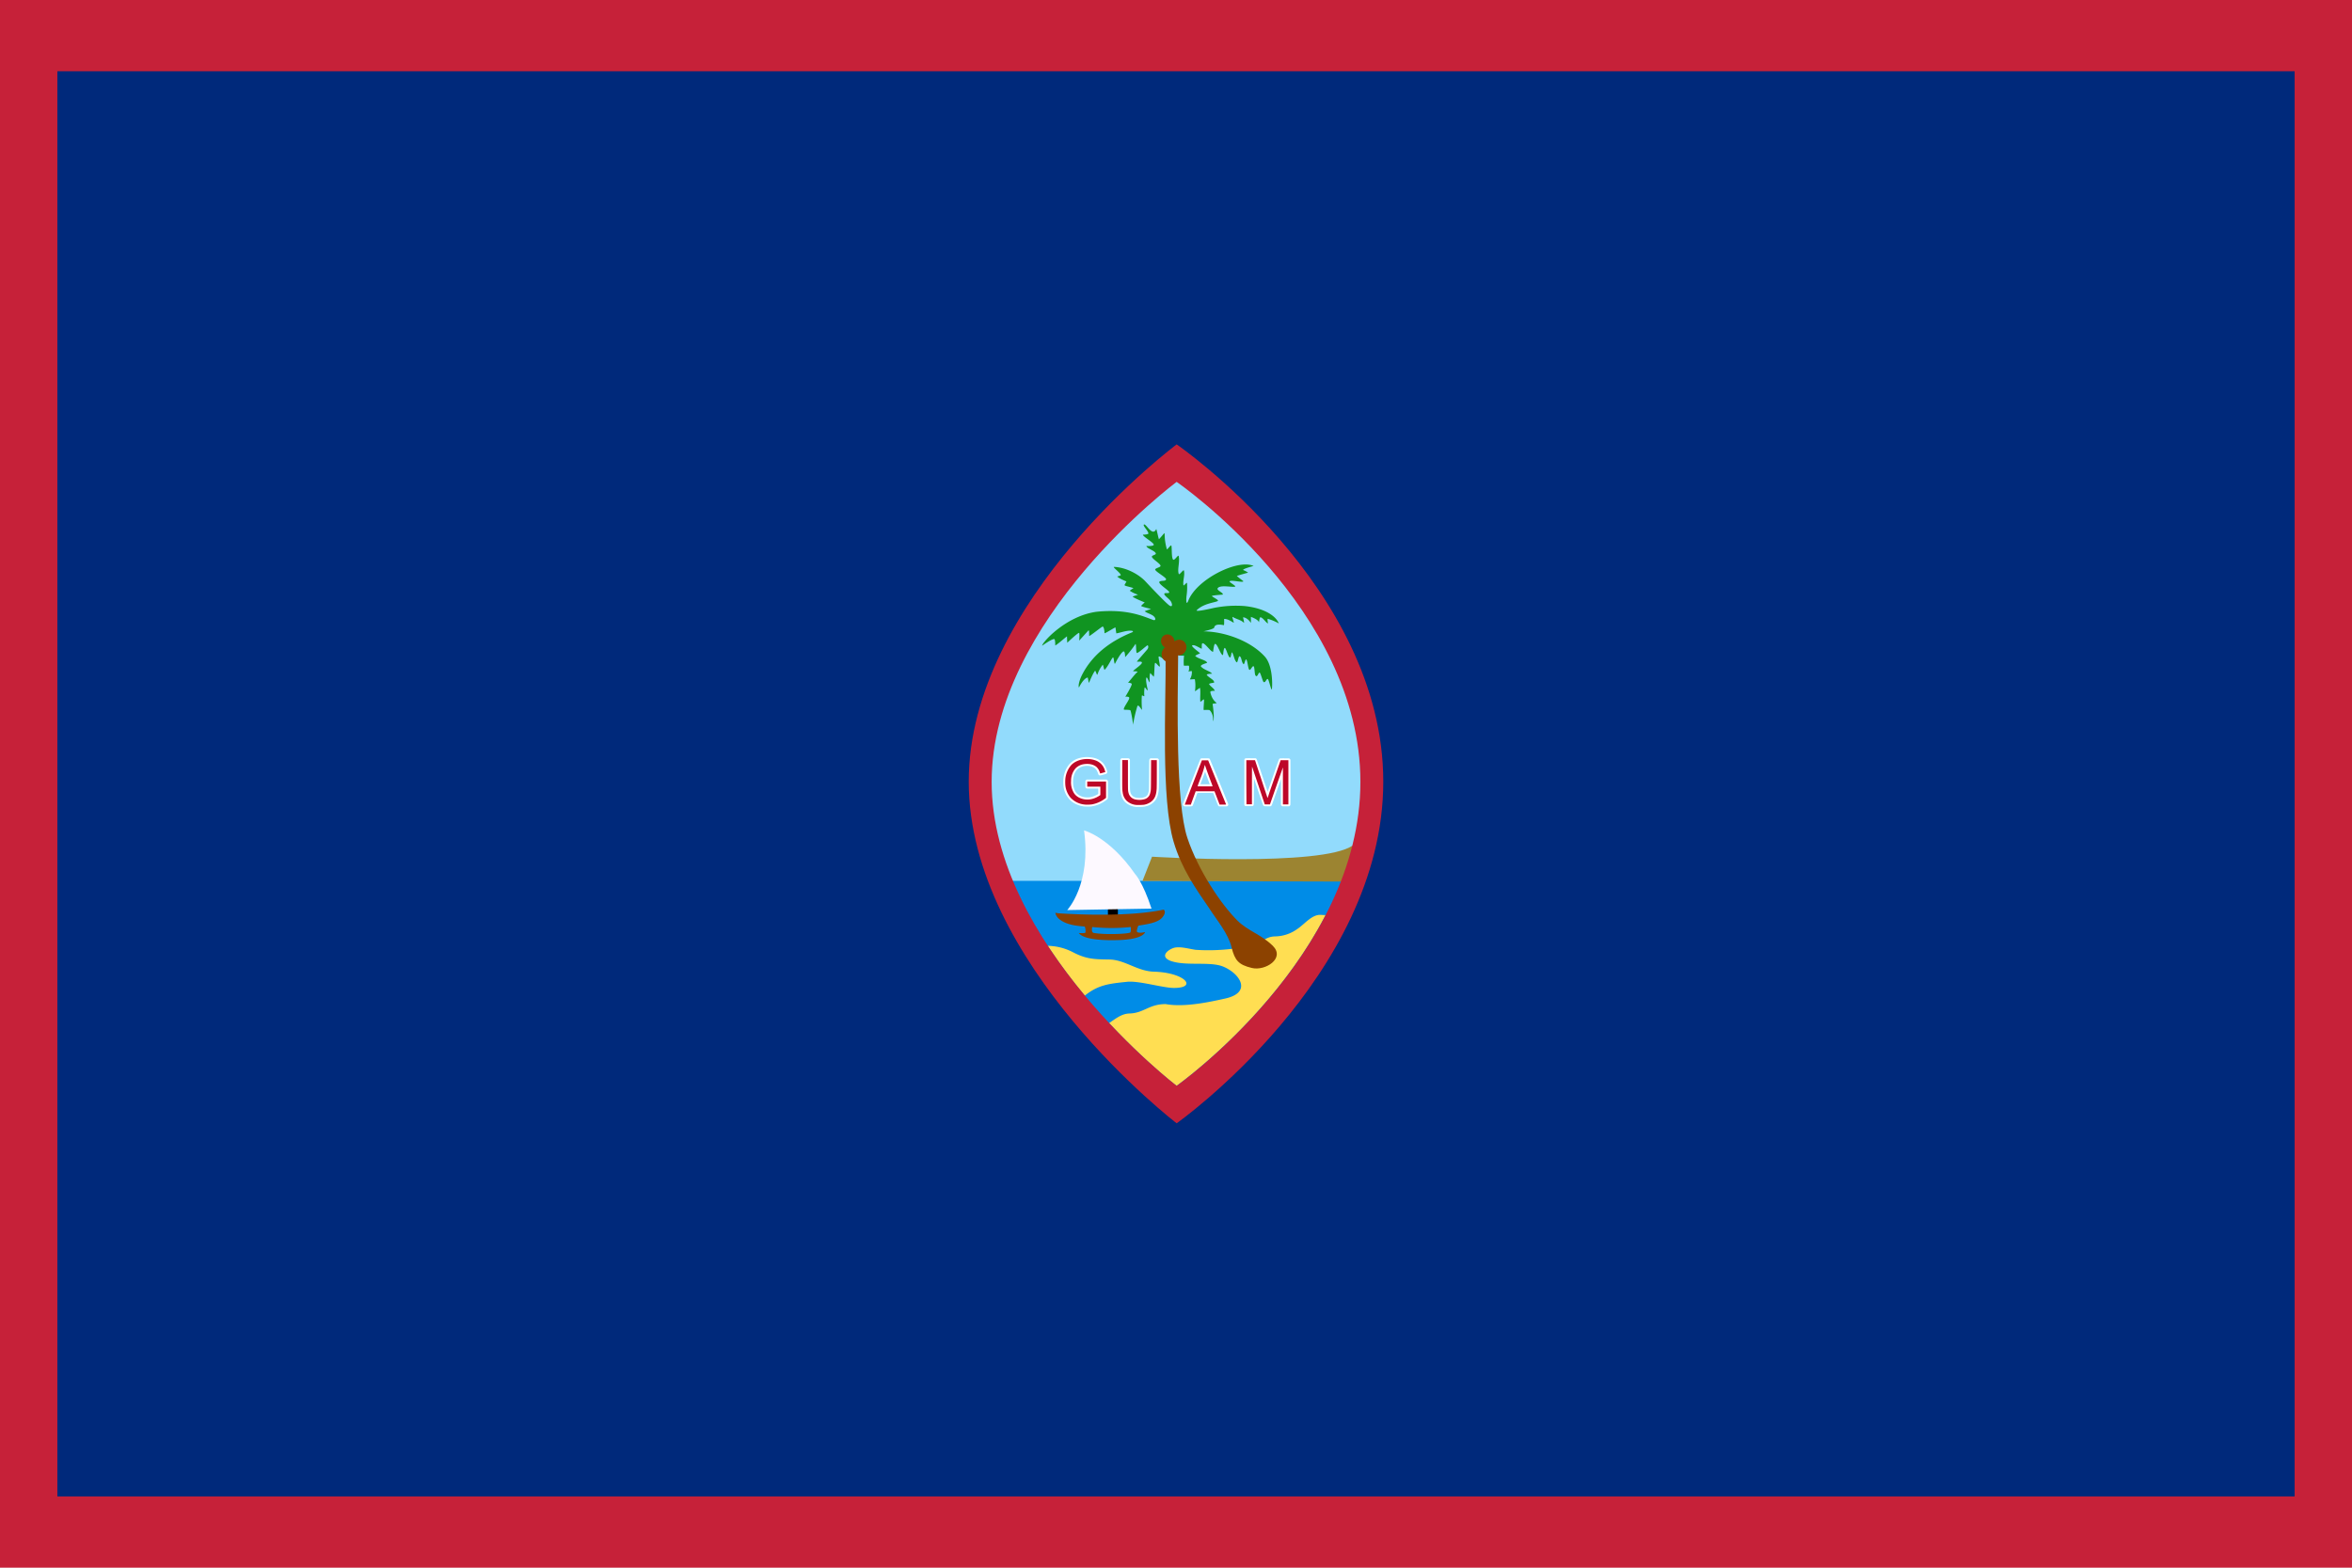
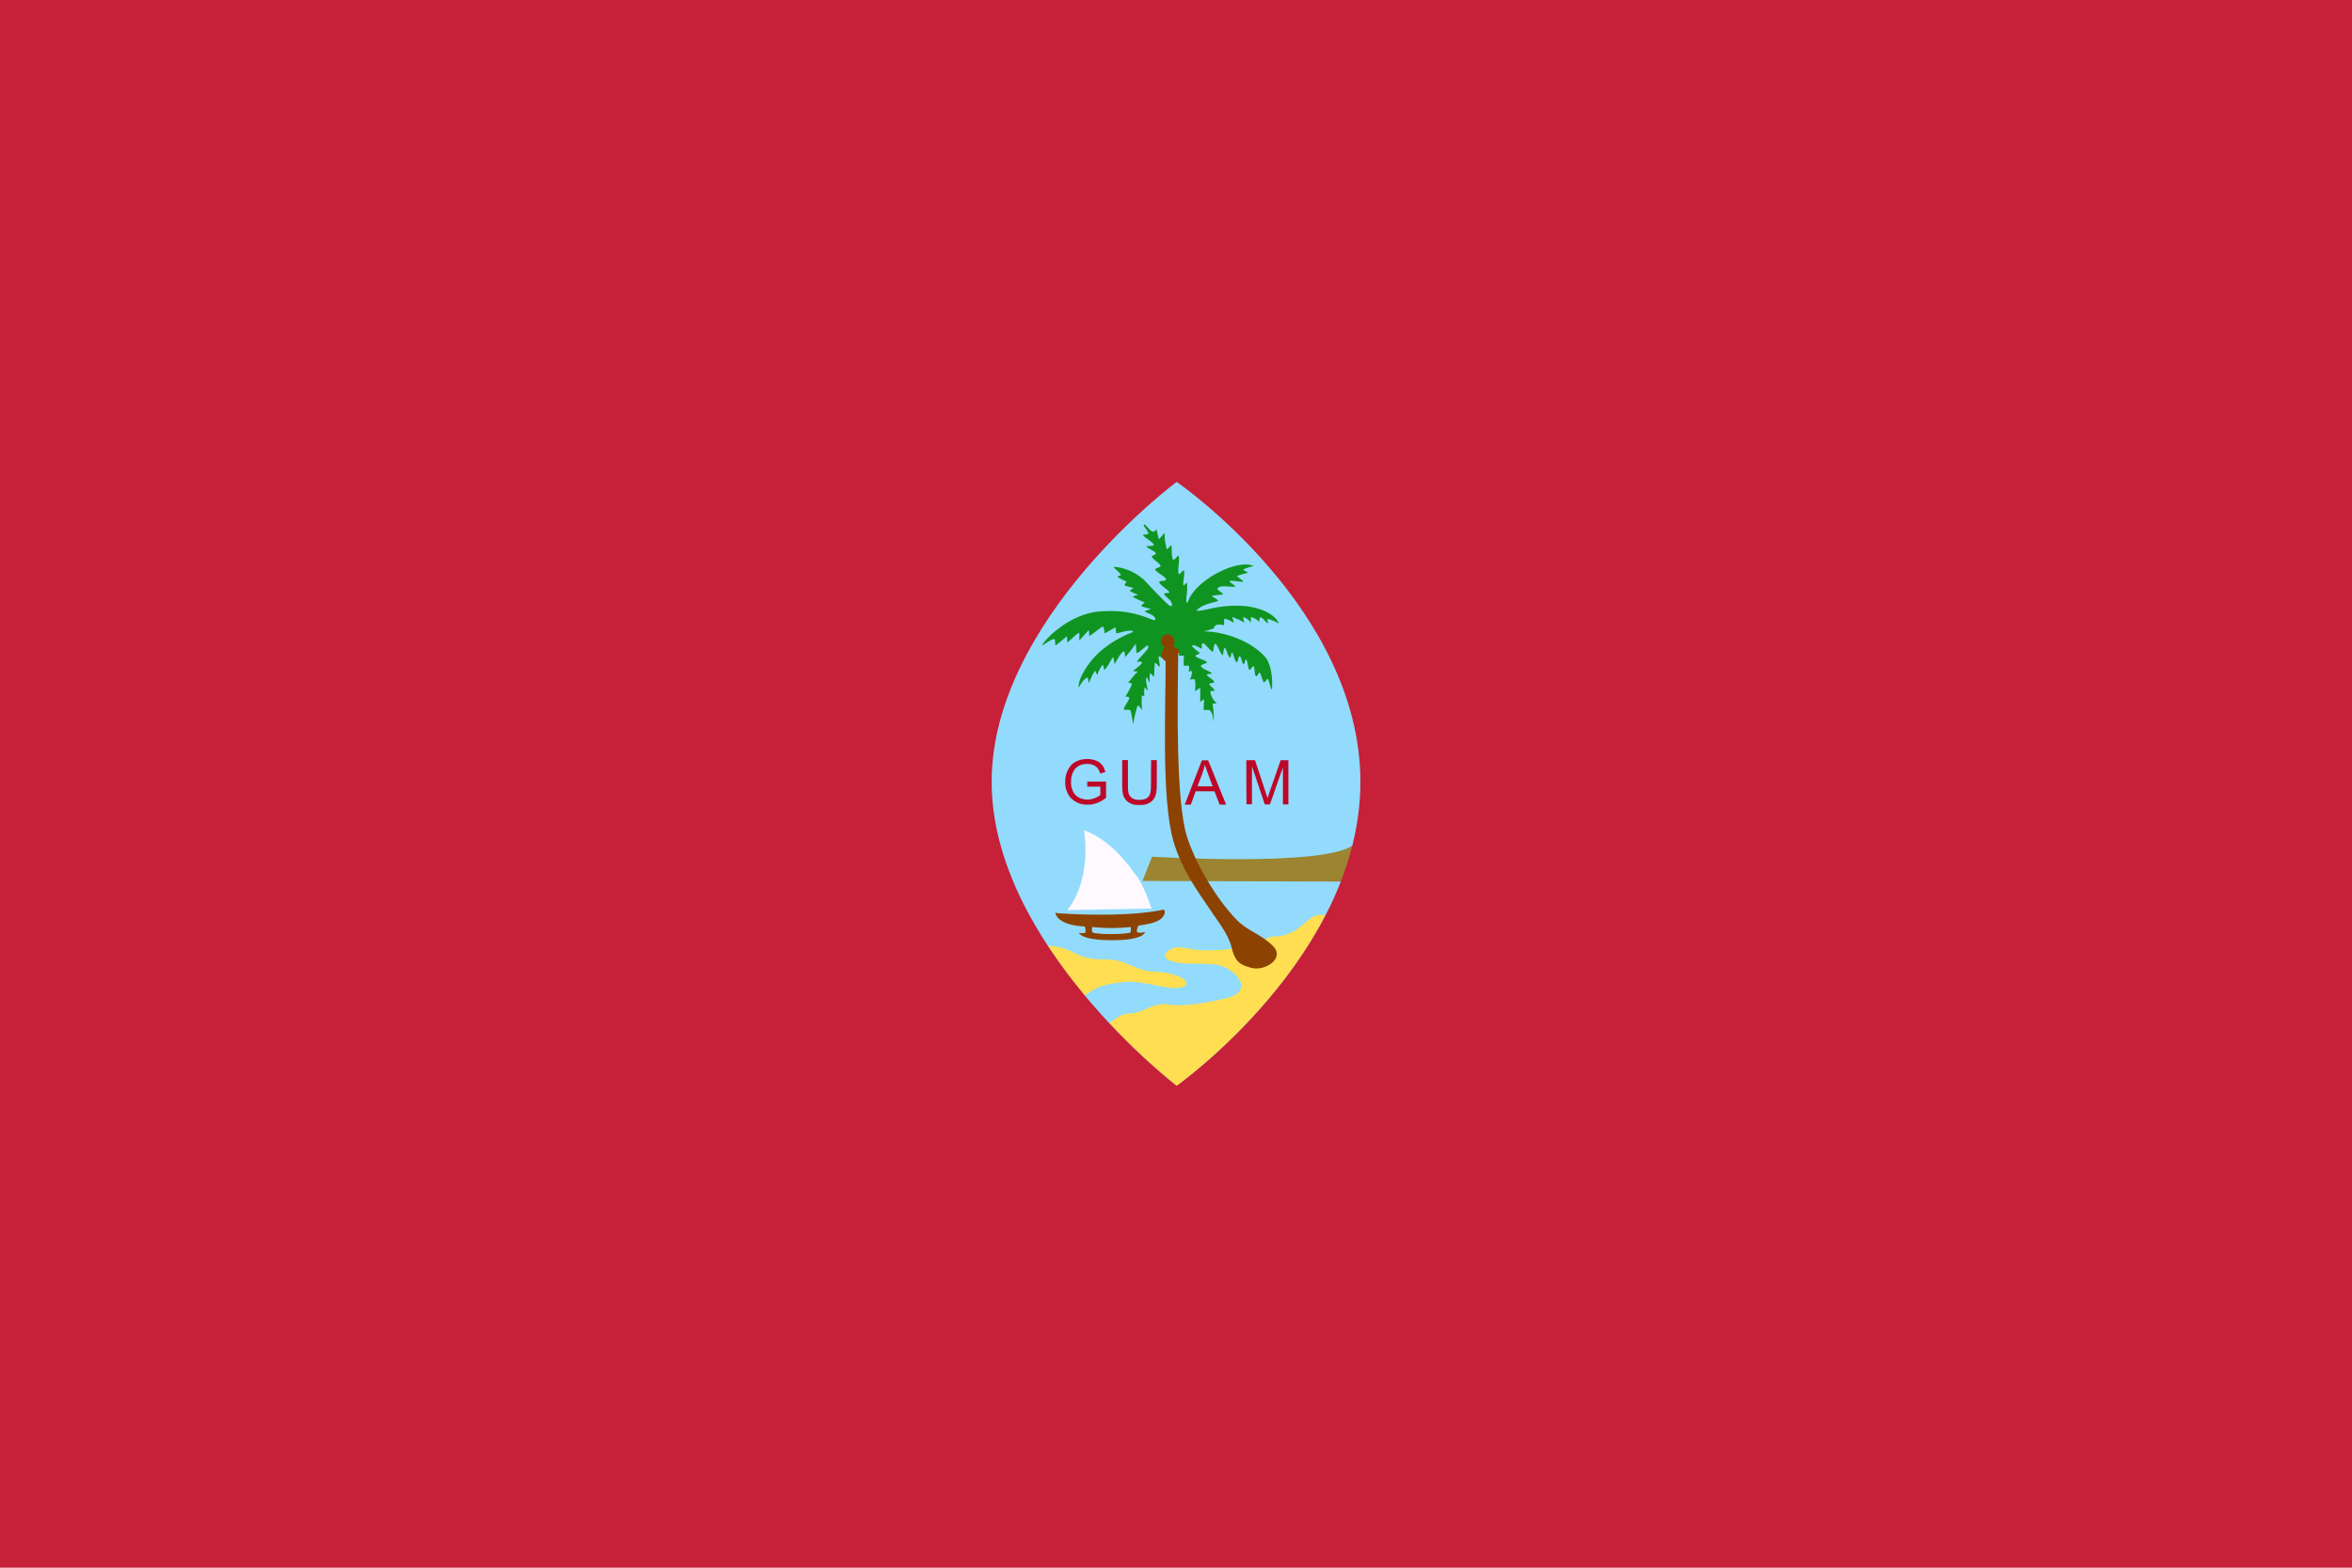
<svg xmlns="http://www.w3.org/2000/svg" id="Layer_1" data-name="Layer 1" viewBox="0 0 1500 1000">
  <defs>
    <style>.cls-1{fill:none;}.cls-2{clip-path:url(#clip-path);}.cls-3{fill:#c62139;}.cls-12,.cls-14,.cls-15,.cls-3,.cls-4,.cls-5,.cls-6,.cls-7,.cls-8,.cls-9{fill-rule:evenodd;}.cls-4{fill:#00297b;}.cls-5{fill:#92dbfc;}.cls-6{fill:#008ce7;}.cls-7{fill:#9c8431;}.cls-8{fill:#ffde52;}.cls-13,.cls-9{fill:#8c4200;}.cls-10{fill:#fff;}.cls-11{fill:#bd0728;}.cls-12{fill:#109421;}.cls-15{fill:#fdf9ff;}</style>
    <clipPath id="clip-path">
      <rect class="cls-1" width="1500" height="1000" />
    </clipPath>
  </defs>
  <g class="cls-2">
    <path class="cls-3" d="M0,0H1500V1000H0Z" />
-     <path class="cls-4" d="M36.59,45.45H1463.41v909.1H36.59Z" />
    <path class="cls-5" d="M750.4,295.41s-125.29,99.7-125.29,203.26S750.4,704.59,750.4,704.59,874.89,609.7,874.89,498.67,750.4,295.41,750.4,295.41Z" />
-     <path class="cls-6" d="M639,561.89c32.61,78.31,111.43,142.7,111.43,142.7s80.23-61.15,111.88-142.71" />
    <path class="cls-7" d="M862.71,539.28c-19.32,13.82-128,7.19-128,7.19l-6.07,15.47,129.42.4c.53-2.12,1.83-4.64,2.28-6.79Z" />
    <path class="cls-8" d="M668.23,603.33a36,36,0,0,1,15.91,4c8.8,4.62,13.9,4.58,23.39,4.73,9.92.15,17.72,7.46,28.45,7.76,19.76.56,28.07,10.37,12.7,10.37-7.26,0-22.82-4.89-30.34-3.86-11.44,1.16-18.05,2-26.51,8.76a348.32,348.32,0,0,1-23.6-31.74Zm39.1,49.28c4.9-3.36,8.28-6,13-6.12,9.25-.28,12.4-6,23.08-6,12.14,2.22,28.6-1.46,38.23-3.6,17.1-3.94,9-15.9-1.36-20.24-8.37-3.59-24-.18-33.78-3.74-7.36-2.87-1.29-7.46,2.67-8.43,4-.73,8.28.59,13.26,1.39a126.64,126.64,0,0,0,27.82-1.25c16.12-2.47,15.46-7.2,23.23-7.31a24.68,24.68,0,0,0,13.87-4.72c4.55-3,9.29-9.26,14.79-9l3.24.14c-34,65.75-95,108.91-95,108.91s-19.73-15.1-43-40Z" />
    <path class="cls-9" d="M785.46,604.45c2.11,8.15,4.35,10.93,12.92,13s21.39-6.13,13.38-14.12c-7.63-7.42-15.66-9.32-22.49-16-10.6-10.51-25.14-32.23-32-52.77-7.56-22.46-6.24-85.68-5.9-117.7,0-.37.92-.6,1-.75.49-.7,1,.23.19-4.46-.2-1.21-1.15-2.45-1.14-3.67,0-2.17-7.5,2.37-9.48,6.24-.45.89,1.44,3.41,1.44,3.91.26,30.73-3.05,91.39,5.11,118.85,5,17,14.26,30.13,22.6,42.28,5,7.78,12.23,16.18,14.4,25.18Z" />
-     <path class="cls-10" d="M692,514.49l-.85-.11a16.35,16.35,0,0,1-7.43-2.94,14.75,14.75,0,0,1-5.47-9.88,27.27,27.27,0,0,1,0-5.42,17.3,17.3,0,0,1,3.44-8.29,12.92,12.92,0,0,1,7.27-4.42,18.89,18.89,0,0,1,9.66.26A10.81,10.81,0,0,1,704,487.4a14.43,14.43,0,0,1,2.15,4.88,1.2,1.2,0,0,1-.74,1.36c-.18.08-1.08.34-2,.59-1.86.5-2.12.52-2.54.17s-.37-.42-.61-1.17a14.44,14.44,0,0,0-.61-1.43,4.14,4.14,0,0,0-1-1.4,4,4,0,0,0-1.4-1,9.38,9.38,0,0,0-5.39-.78,9.08,9.08,0,0,0-4.12,1.56c-2.26,1.7-3.52,5.06-3.39,9,.17,5.41,2.47,8.39,7.19,9.34a13.79,13.79,0,0,0,3.85,0,15.92,15.92,0,0,0,4.65-1.82l.42-.26V503l-3.72,0-3.73,0-.23-.17a1.9,1.9,0,0,1-.4-.4c-.17-.23-.17-.27-.17-2.29s0-2.06.17-2.29a1.94,1.94,0,0,1,.41-.4l.24-.17h12.77l.22.17a1.93,1.93,0,0,1,.41.44l.17.27v5.29c0,5.64,0,5.86-.34,6.27a8,8,0,0,1-1,.8,19.86,19.86,0,0,1-9.52,3.92,29.73,29.73,0,0,1-3.85,0Zm33.38.28a11.92,11.92,0,0,1-7.7-3c-1.81-1.75-2.71-3.94-3.11-7.59-.12-1-.12-2.09-.12-10.35,0-8.89,0-9.22.16-9.49a1.83,1.83,0,0,1,.4-.48l.26-.19,2.19,0c2.12,0,2.21,0,2.52.14a1.36,1.36,0,0,1,.49.43l.16.26,0,9.55c0,8.4,0,9.63.14,10.29a4.77,4.77,0,0,0,1.36,3.18c1,1,2.08,1.38,4.08,1.45a8.59,8.59,0,0,0,4.2-.68c1.25-.61,1.82-1.57,2.24-3.77.16-.83.16-1,.22-10.38.07-10.67,0-9.78.59-10.22l.27-.2H736c2.55,0,2.47,0,2.88.54l.21.27V493c0,8.59,0,10.39-.26,12-.49,3.44-1.63,5.62-3.83,7.32a8.58,8.58,0,0,1-1.77,1.13,12.21,12.21,0,0,1-3.86,1.14,31.81,31.81,0,0,1-4,.13Zm29.88-.46a1.65,1.65,0,0,1-.48-.34,1.1,1.1,0,0,1-.35-1.12c.14-.55,11-28.45,11.12-28.68.34-.45.44-.47,3-.46s2.63,0,3,.47c.09.13,2.77,6.62,6,14.44,5.06,12.43,5.79,14.26,5.79,14.59a1.16,1.16,0,0,1-.56,1c-.24.16-.24.16-2.78.16h-2.53l-.28-.22c-.35-.27-.34-.24-2-4.53-.75-1.95-1.39-3.61-1.43-3.68s-.38-.13-5.09-.14-5,0-5.06.12-.67,1.81-1.42,3.87-1.43,3.84-1.51,4a1.6,1.6,0,0,1-.38.4c-.23.16-.27.16-2.51.17-1.25,0-2.35,0-2.45,0ZM771.44,500c-.11-.31-2.79-7.49-2.86-7.66s-.06,0-.12.11c-.12.37-2.87,7.69-2.9,7.76s1.32.05,3,.06h3Zm22.92,14.25a1.26,1.26,0,0,1-.76-.8c-.05-.19-.06-4.93,0-14.66l0-14.38.2-.26c.38-.5.35-.5,3.81-.49,2.89,0,3.13,0,3.37.14a1.32,1.32,0,0,1,.41.37c.08.11,1.69,4.85,3.57,10.5S808.42,505,808.45,505s1.62-4.6,3.56-10.21c2.21-6.39,3.61-10.32,3.72-10.5.39-.56.36-.55,3.53-.55,2.7,0,2.83,0,3.08.15a1.67,1.67,0,0,1,.45.43l.18.27L823,499c0,13.63,0,14.47-.16,14.69a1.63,1.63,0,0,1-.4.44l-.27.2h-2.2c-2.19,0-2.21,0-2.44-.18a1.73,1.73,0,0,1-.41-.4l-.17-.23,0-8.3,0-8.29-.39,1.1c-.21.61-1.53,4.37-2.91,8.36-2.45,7-2.55,7.27-2.83,7.56a1.3,1.3,0,0,1-.53.35c-.14,0-1.06,0-2.06,0-1.73,0-1.82,0-2.13-.18a1.49,1.49,0,0,1-.48-.39c-.08-.12-1.43-4-3-8.65s-2.86-8.41-2.89-8.41-.06,3.74-.08,8.34c0,9.34,0,8.65-.55,9l-.3.19h-2.06a20.53,20.53,0,0,1-2.29-.06Z" />
    <path class="cls-11" d="M691.78,513.21a14.1,14.1,0,0,1-9.15-4.51,14.63,14.63,0,0,1-3.19-7.73,24.69,24.69,0,0,1,0-4.3,16.06,16.06,0,0,1,3.58-8.45c3.18-3.6,9.77-5.06,15.12-3.33a9.42,9.42,0,0,1,6.52,6.68,7.12,7.12,0,0,1,.26.93s-2.92.81-3.13.85-.19-.1-.38-.65a7.91,7.91,0,0,0-2.24-3.58c-2-1.56-4.72-2.14-8-1.65a9.18,9.18,0,0,0-5.31,2.75,12,12,0,0,0-2.77,7.9A12.92,12.92,0,0,0,685,506c2.23,3.38,7.43,4.89,12,3.5a15.19,15.19,0,0,0,4.23-2l.52-.37v-5.33h-8.36v-3.27l6,0h6l0,5.2v5.2l-.66.49a19.6,19.6,0,0,1-8.27,3.68,23,23,0,0,1-4.69.13Zm33.1.26a10.4,10.4,0,0,1-6.31-2.62A9,9,0,0,1,716,505.5c-.3-1.71-.32-2.6-.3-11.72v-8.94h3.66v9.53c0,10.14,0,10,.4,11.5a5.55,5.55,0,0,0,4,4,11.92,11.92,0,0,0,5.79,0,5,5,0,0,0,4-4c.47-1.75.47-1.59.51-11.69l.05-9.3h3.66l0,8.62c0,5-.05,9.11-.1,9.77-.31,4.37-1.44,6.74-4.09,8.53a10.76,10.76,0,0,1-4,1.54,37.38,37.38,0,0,1-4.76.13Zm30.93-.79,5.43-14.06L766.51,485l2,0,2,0,5.68,14,5.73,14.1c.05.14-.08.14-2,.14H777.8l-.36-.94c-.2-.51-.93-2.42-1.63-4.24l-1.26-3.31-6,0-6,0-1.55,4.26-1.55,4.26h-3.88Zm17.52-11.23c0-.08-.84-2.26-1.8-4.84s-2.06-5.59-2.42-6.68-.67-2-.69-2a6.2,6.2,0,0,0-.3,1.06,59.19,59.19,0,0,1-2.64,7.86c-.92,2.46-1.7,4.53-1.73,4.6s.21.14,4.78.15,4.84,0,4.8-.13ZM794.85,499l0-14.1,2.77,0,2.76,0,3.73,11.23c2,6.17,3.85,11.62,4,12.09a4.79,4.79,0,0,0,.3.83s.48-1.35,1-3,2.42-7,4.16-12l3.16-9.12h2.47l2.48,0,0,14.09,0,14.1h-3.5l0-11.84c0-6.51,0-11.8,0-11.76s-1.77,5-3.85,10.94-3.92,11.26-4.1,11.75l-.31.89h-3.31l-4-11.93c-2.22-6.56-4-12-4.09-12.05s-.07,5.3-.09,11.93l0,12h-3.49Z" />
    <path class="cls-12" d="M672.53,407.79c.53.73.45,3.89.45,3.89.44.27,7.51-6,7.51-5.73,0,1.32.16,4.05.16,4.05s7.32-7,7.62-6.23,0,4.86,0,4.86l5.76-6.34c.64-.69.54.88.6,3.4,0,.45,8-5.88,8.47-6,1-.22,1.34,3.29,1.29,4.16,0,.65,7.35-4.21,7-3.57l.55,3.74c2.06-.28,7-2.12,9.92-1.64.95.15.9.63.06,1-14.23,5.76-25.18,14.44-31.55,26.54-2.17,4.12-2.84,7.71-2.26,8.62,0,0,2.56-5.5,5.44-6.37.39-.11.64,3.53,1,3.32,0,0,2.18-5.52,3.76-7.55.42-.55,1.12,2.9,1.57,2.39a20.11,20.11,0,0,1,3.36-6.27c.31-.36.89,3.49,1.24,3.17,2.3-2.12,4.47-7.45,5.33-7.84.6-.47.71,4.42,1.28,4,0,0,3.28-6.59,5.25-7.79,1.26-.77,1.21,3.6,1.21,3.6a73.49,73.49,0,0,0,6.57-8.34c.6-.81.27,5.4.91,5.64.82.32,6.21-4.76,6.82-4.86.4-.07.87,1.44-.18,2.66L725,422c1.28.24,1.77-.12,2.69.12,2.74.72-5.11,5.22-5,6.07,0,0,3.78-.07,2.52.66-.92.53-5.92,7-5.92,6.74s2.51.06,2.5.77c0,1.34-4.15,8.22-4.2,8.18-.22-.23,2.22-.3,2.55.38.61,1.25-4.24,6.81-3.29,7.76.13.13,2.77,0,3.94.31.57.12,2.16,10.1,1.76,9.7a93.41,93.41,0,0,1,2.79-12.18c.66-1.71,2.78,2.58,3,2.2a58.48,58.48,0,0,1-.14-8.86c.09-.78,1.62.8,1.6.06a21.27,21.27,0,0,1,.15-5.11c.26-1.24,1.56,2.23,2.06,1.3,0,0-1.57-6-.92-7.73.44-1.12,1.49,2.71,2.18,2.86,0,0-.38-4.69.34-5.9l2.19,2.35c.48-.75.39-8.05.83-8.73s2.64,2.73,3,2.21-1-5.89-.67-6.31c.4-.62,2.89,1.5,2.94,1.46,1-1,1-3.57,1.41-4.52,1.15-2.57,7.73-2.9,8.5-1.07.39.88.12,2,0,3.4.06,0,3.3.29,3.33,0a36.34,36.34,0,0,0-.16,6.35c0,.44,3.28-.11,3.32.33.3,3.13-.42,3.42-.42,3.42,0,.23,2.19-.33,2.23-.09a8.69,8.69,0,0,1-1.23,5.18c-.14.26,3.1-.25,3.15.05a23.35,23.35,0,0,1,.06,7.53c0,.27,3.17-2.34,3.22-2.07.49,2.79-.07,5.81.22,8.7.07.67,2.12-2,2.31-1.23s-.46,6.3-.15,6.61c0,0,3.44-.18,3.74.11,2.73,2.56,2.21,7,2.21,7,.74-.55.46-5.93-.29-10.86-.09-.51,2.64-.31,2.55-.8,0,0-3-1.8-4-6.8-.21-1.07,2.88-.85,2.88-.85-.86-2-2.37-2.34-3.64-4.24-.42-.62,3.2-.9,3.2-1.08,0-1.89-3.05-2.79-4.64-4.75-.67-.84,3.31-.88,3.31-.88-1.17-1.63-5-2.34-7-4.49-1.08-1.17,3.9-2.32,3.84-2.52-.55-1.72-5.23-2.26-7.49-4.2-.47-.4,3-1.76,3-1.76-.35-.73-7.82-5.64-4-5.19,1.6.19,4.86,2.47,5.11,2.12,0,0-.13-2.86.2-3.21,1.25-1.3,5.56,5.52,7,5.24,0,0,.54-4.88,1.2-5,1.58-.3,3.5,7.11,5.06,7.11.2,0,.32-4.28,1.12-4.52s1.93,4.8,3.07,5.92,1.08-4,1.7-3c1.06,1.53,1.32,4.72,2.76,6.12.94.91,1.12-4.4,2.16-3.69,1.21.83.93,3.58,2.29,4.93.65.65,1.08-3.5,1.82-2.89s1.1,5.6,1.81,6.41c.9,1,1.93-2.68,2.87-2.09.67.43.51,4.82,1.13,5.76,1.27,1.95,1.94-2.36,2.78-1.7.59.45,1.86,5.5,2.39,5.9,1.18.9,1.83-2.29,2.73-1.84.65.31,2,6.81,2.51,6.65.35-.11,1.22-14.81-4.44-21-9.21-10.11-25.72-15.95-39.18-16.09,0,0,6.77-1.35,6.95-2.47.35-2.23,3.71-2,6.06-1.46.41.09.19-3.95.25-4,2.09,0,4,1.19,6,2.41.62.38-1.26-4.05-.6-3.67,2.57,1.49,5.43,1.93,7.17,3.73.46.48-.53-3.41-.53-3.41,1.29-.31,3.83,1.54,4.82,3.28.49.86,0-4.53.35-3.58,0,0,4.49,1.52,5,3.41,0,0,.37-3.41,1-3.23,1.79.47,3.37,3.5,4.77,3.94,0,0-.58-3-.12-2.93a33.89,33.89,0,0,1,7,2.93c-1.9-4.76-9.11-9.74-21.8-11.08a71.9,71.9,0,0,0-19.79,1.23c-6.57,1.52-11.76,2.39-10.69,1.35,4.34-4.25,11.36-4.77,13.29-5.76,1.38-.7-4.66-3-3.46-3.37s6.58-.73,6.58-.73c1.17-.91-3.92-2.69-3.16-4,1.52-2.66,10.52-.24,11.29-1.25.25-.34-3.87-2.78-3.7-3.14.66-1.34,8.67,1,8.85-.18,0,0-2.42-1.81-4.15-3.29-.21-.18,7.15-2.16,7.15-2.16a11.58,11.58,0,0,0-2.95-1.58c-1.54-.61,6.46-2.69,6.46-2.69-10.14-4.63-36.44,8.55-41.66,22.22-1.36,3.27-1.4-.28-1.12-3a39.86,39.86,0,0,0,.33-8.31c-.1-.81-2.15,2.15-2.29,1.36-.52-2.91,1-6.09.32-9.32-.24-1.08-3,3.21-3.32,2.12-1-3,.75-7.17,0-11.28-.27-1.6-2.85,3.44-3.72,2-1-1.66-.56-7.84-1-8.77-.39-.75-2.68,3-2.88,2.26-3.11-11.32,1-12.73-5-6.35-.21.22-1.53-6.69-1.76-6.46-2.45,5.25-6.46-3.73-7.83-2.89-1,.63,2.8,4.1,2.84,5.67,0,.75-3.52.8-3.52.8.08,1.29,6.72,4.91,6.94,6.33.17,1.17-4.7.88-4.7.88.15,1.58,5.69,3.09,6,4.77.17.93-2.59,1.13-2.5,2.07.14,1.45,5.35,4.31,5.52,5.78.12,1-3.32,1.44-3.41,2.4-.1,1.15,6.92,5,6.93,6.11,0,1.53-2.8.75-4.07,1.52-1.79,1.09,5.75,5.48,6.06,6.73s-3,.14-3.12,1.14c-.14,1.31,3.69,3.3,4.57,5.55s0,2.79-1.28,1.91c-2.52-1.78-12.7-12.59-15.4-15.48-3.93-4.19-12-8.88-20-9.16-.84.26,4.31,3.9,4.35,5.22,0,.34-2.32.85-2.22.95,1.43,1.43,5.86,3.12,5.86,3.12l-1.27,2.29c.3.67,2.4.85,5.76,1.95,0,0-2.52,1.57-2.33,1.71a19.47,19.47,0,0,0,5.24,2.48l-3.4,1.14c-.2.65,7.65,3.8,7.65,3.8a22.42,22.42,0,0,0-2.34,2.23c.6.6,6.37,1.93,6.37,1.93s-4.08,1.4-4.05,1.43c1.51,1.51,5.69,2,6.66,4.5,0,0,.58,1.43-1.07,1.16-6.5-2.36-16.57-7.24-36.09-5.32-19.95,2.6-35.15,19.94-34.89,21.67,0,0,7.13-5.12,7.89-4.08Z" />
    <ellipse class="cls-13" cx="744.74" cy="409.05" rx="4.22" ry="4.47" transform="translate(-102.76 469.86) rotate(-32.88)" />
-     <ellipse class="cls-13" cx="751.77" cy="413.08" rx="5.11" ry="4.82" transform="translate(-3.33 820.04) rotate(-57.11)" />
    <ellipse class="cls-13" cx="746.06" cy="417.07" rx="5.45" ry="5.14" transform="translate(-9.29 817.07) rotate(-57.11)" />
-     <path class="cls-14" d="M706.59,579.49h6.35v4.75h-6.35Z" />
+     <path class="cls-14" d="M706.59,579.49h6.35h-6.35Z" />
    <path class="cls-9" d="M674.81,582.55s41.74,3.18,67.33-2.32c0,0,2.15,1.46-.94,5.07s-10.91,4.38-15.2,5.15a10.82,10.82,0,0,0-1,3.52c.09,1.21,2.71,1.08,4,.82l1.28-.26s-.6,4.51-16.4,5.11c-5.18.2-22.28.56-25.89-4.51a19.48,19.48,0,0,0,3.94,0c.82-.25.22-3.52-.08-4s-11.08,0-16.74-5.24a7.34,7.34,0,0,1-2.08-3.65S674.81,582.55,674.81,582.55Zm21.75,8.76a116,116,0,0,0,24.57,0s.34,2.49-.26,3.44-15.76,1.67-23.41.34C696.23,594.7,696.19,593.19,696.56,591.31Z" />
    <path class="cls-15" d="M680.62,580.52s15.48-16.47,10.74-50.83c0,0,16.14,4.15,32.59,27.89,0,0,4.79,4.82,10.44,22Z" />
    <path class="cls-3" d="M750.43,283.47S617.81,382.19,617.81,498.6,750.43,716.53,750.43,716.53,882.19,623.39,882.19,498.6,750.43,283.47,750.43,283.47Zm0,23.89s-118,87.83-118,191.39,118,193.89,118,193.89S867.6,609.78,867.6,498.75,750.38,307.36,750.38,307.36Z" />
  </g>
</svg>